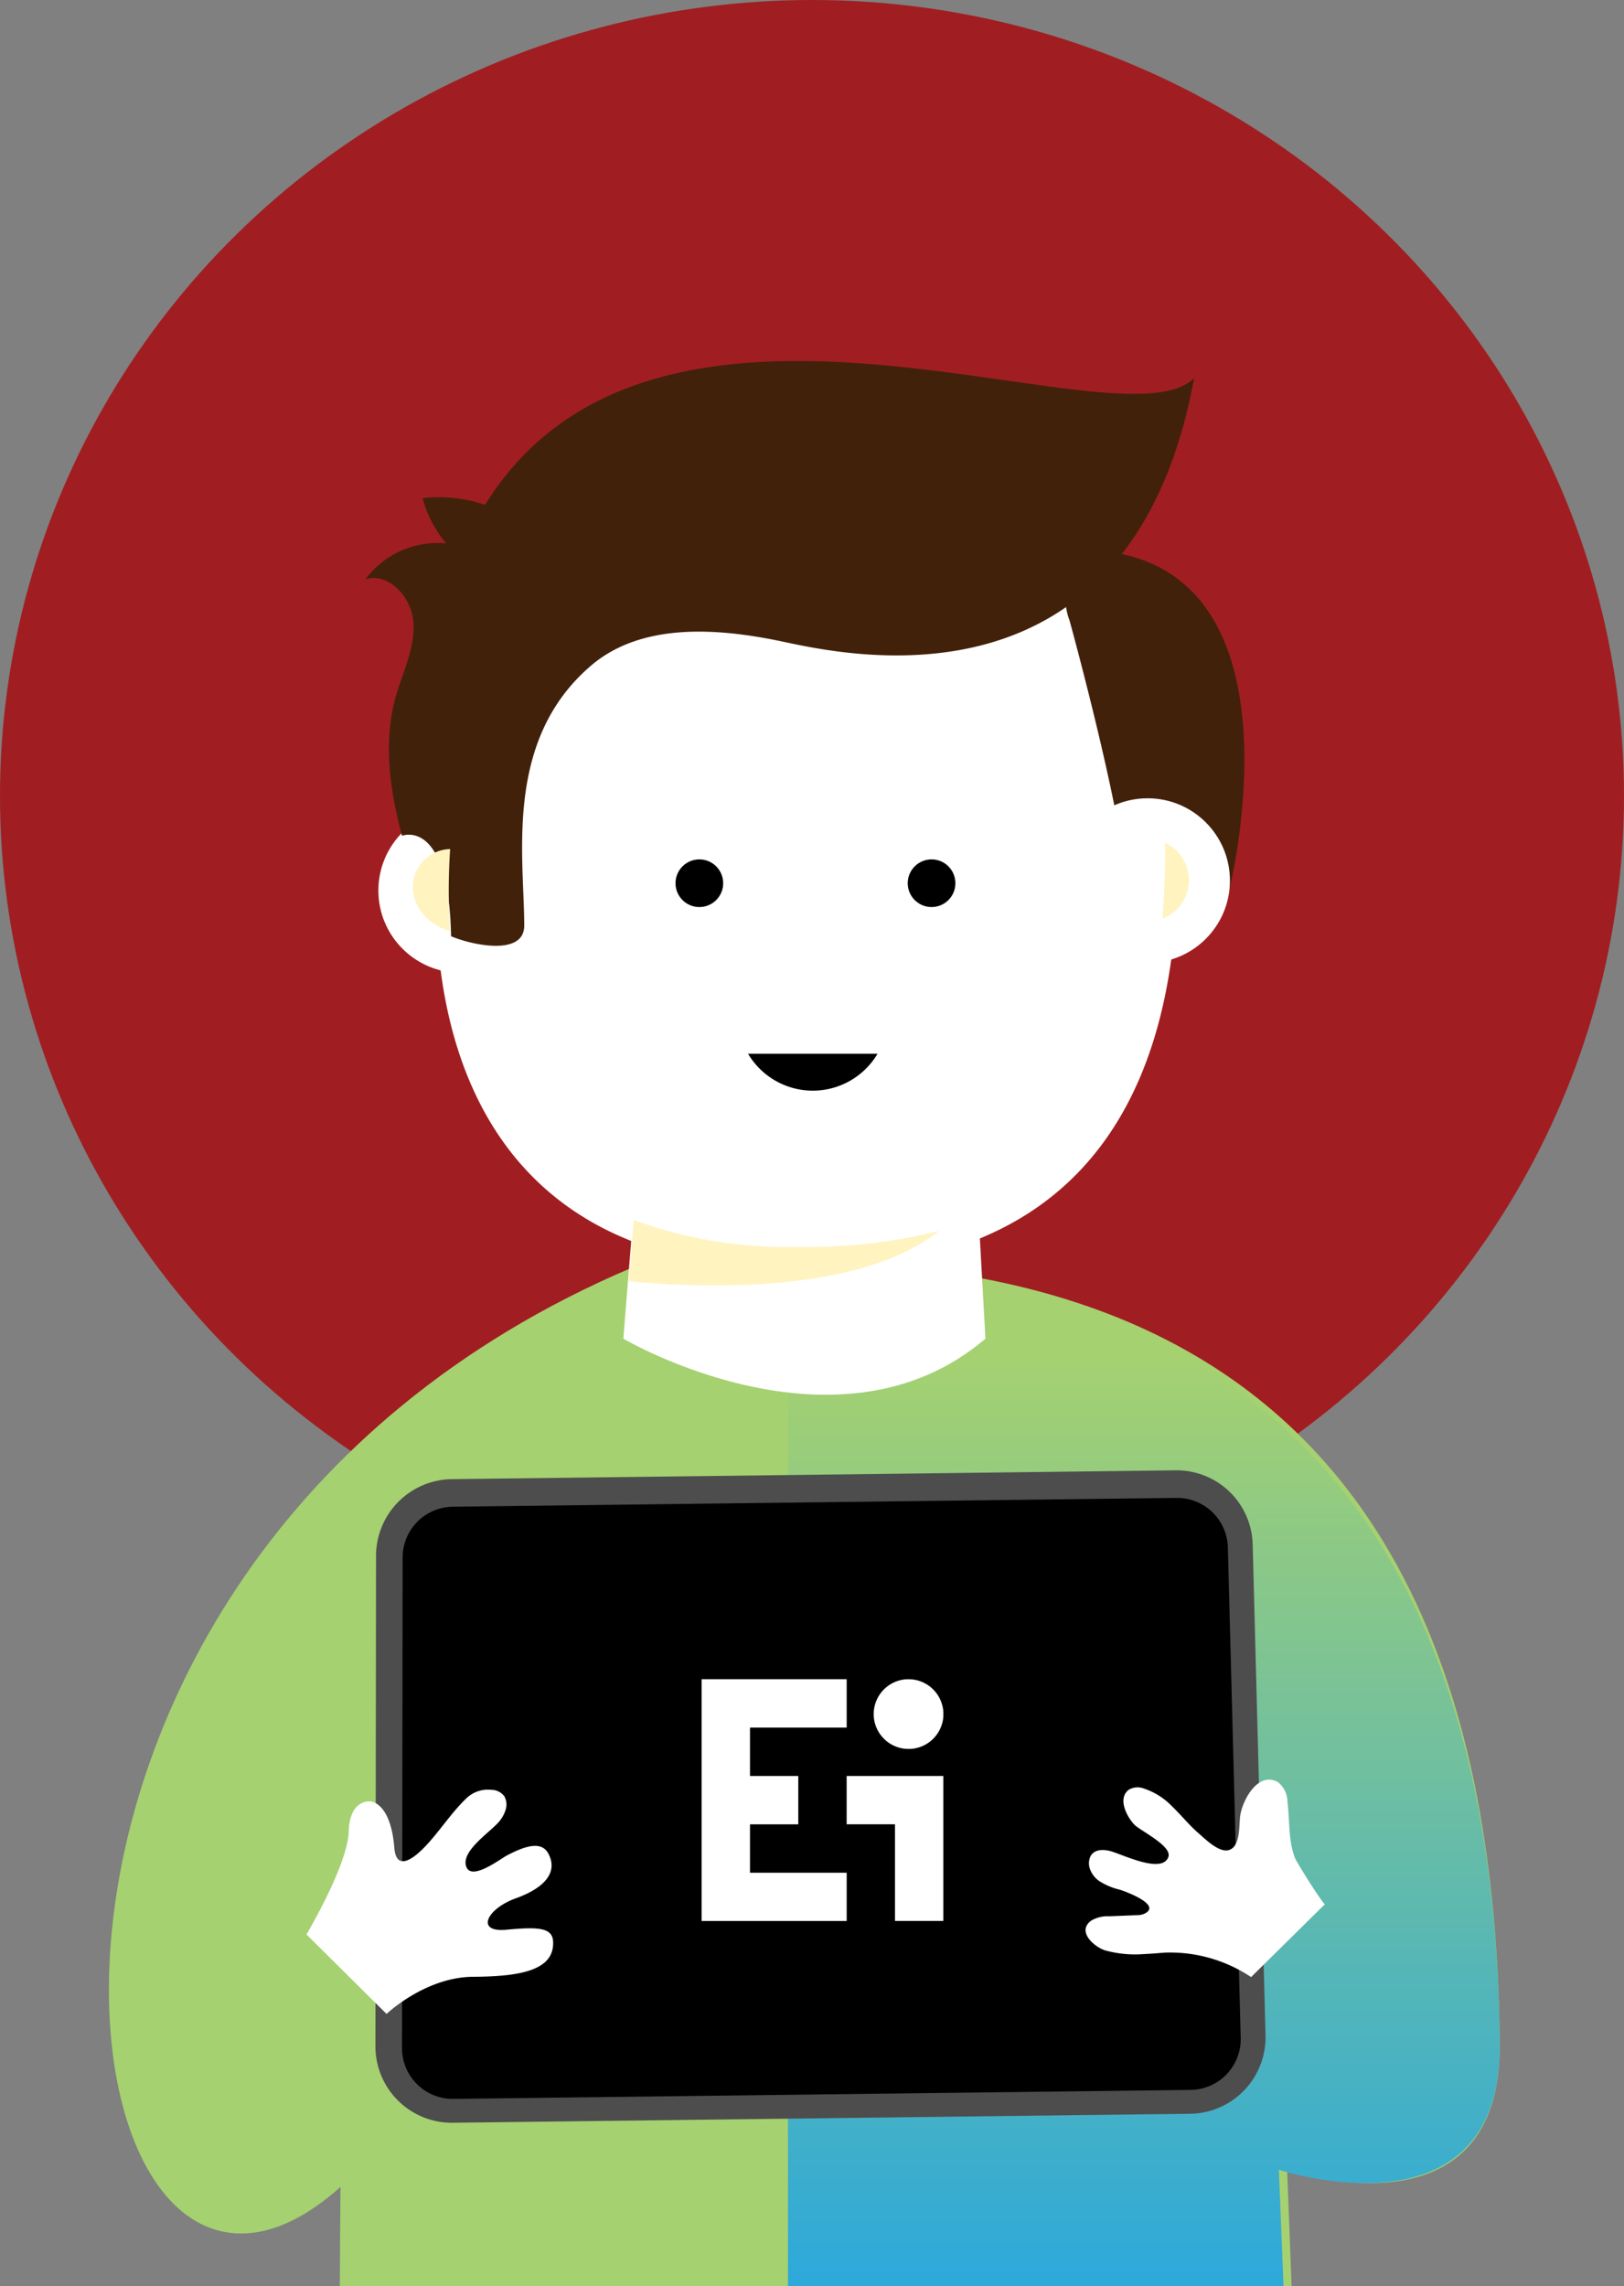
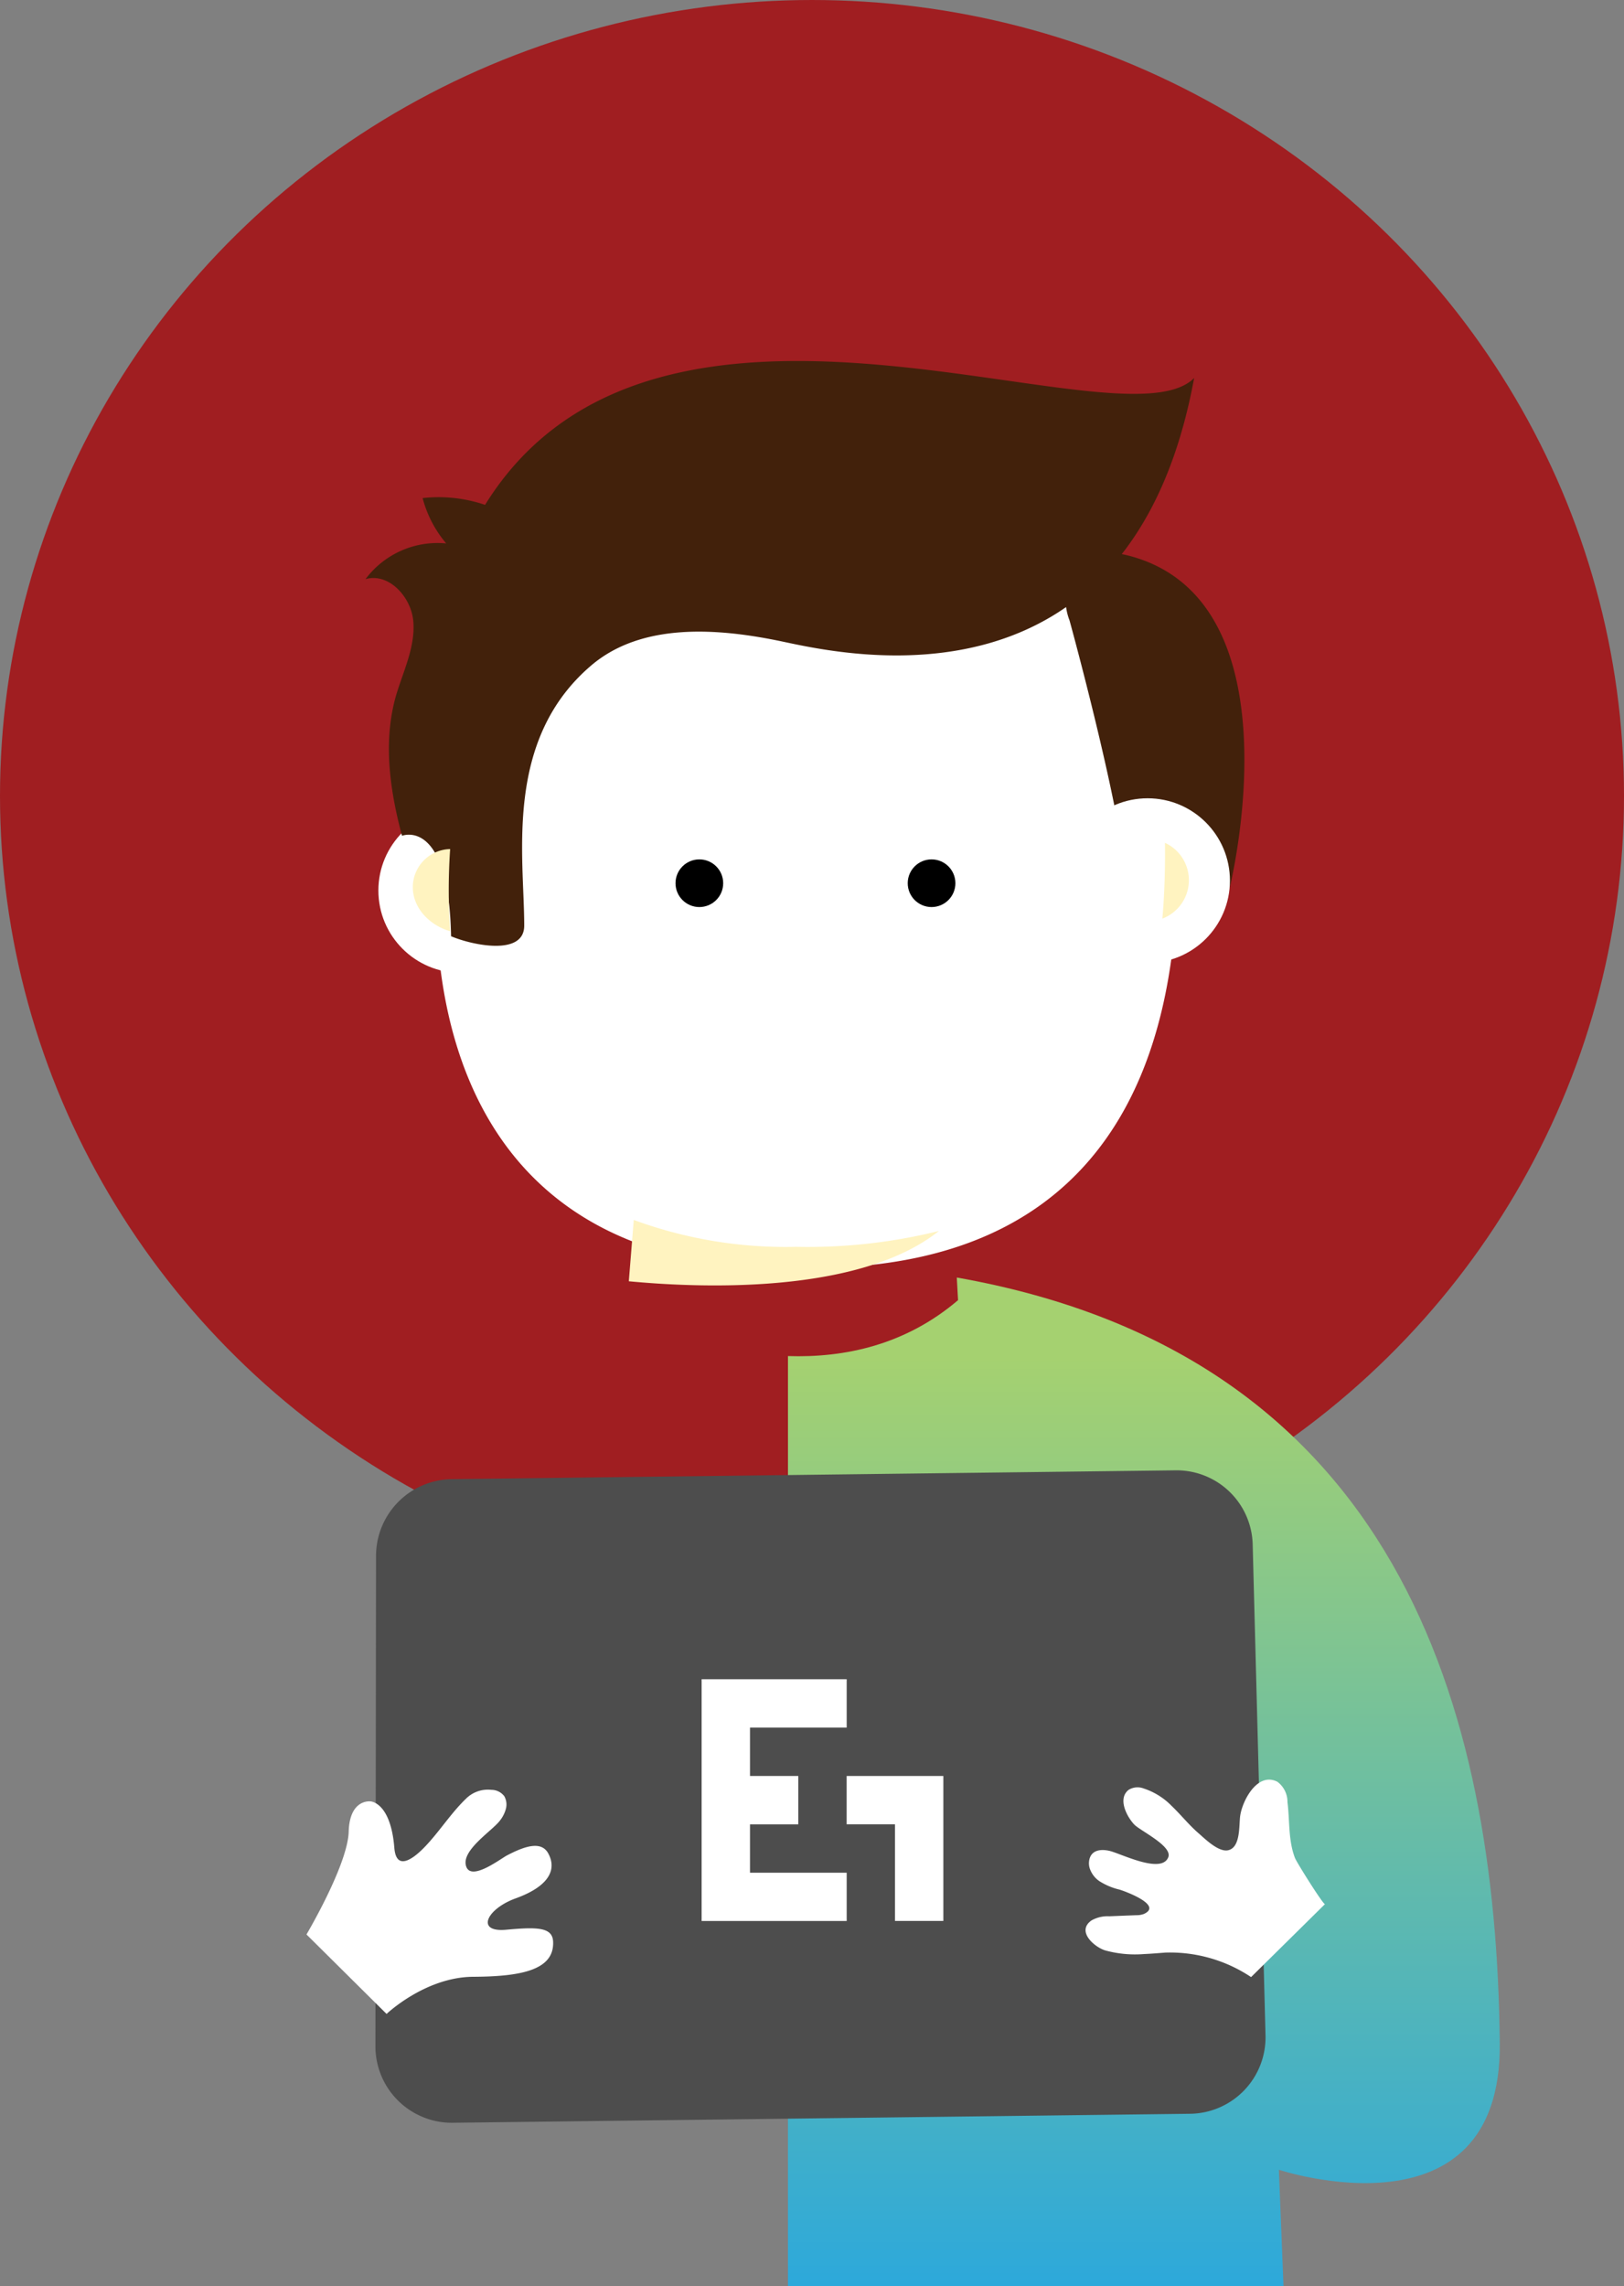
<svg xmlns="http://www.w3.org/2000/svg" id="Component_159_1" width="206" height="290" viewBox="0 0 206 290">
  <rect x="0" y="0" width="206" height="290" fill="#808080" stroke="none" />
  <defs>
    <linearGradient id="linear-gradient" x1=".5" x2=".5" y1=".081" y2="1.034" gradientUnits="objectBoundingBox">
      <stop offset="0" stop-color="#a5d170" />
      <stop offset="1" stop-color="#28a7df" />
      <stop offset="1" stop-color="#0071bc" />
    </linearGradient>
    <style>
            .cls-4{fill:#fff}.cls-5{fill:#42210b}.cls-6{fill:#fff3c0}
        </style>
  </defs>
  <ellipse id="Ellipse_113" cx="103" cy="100.957" fill="#a01e21" rx="103" ry="100.957" />
-   <path id="Path_162" fill="#a5d170" d="M281.335 465.7c.248 25.421-26.926 16.072-26.97 16.059l.565 14.776H134.2c0-2.647.072-11.118.088-12.606C97.912 516.486 80.78 405.794 171.3 367.31l-.32 4.141s10.875 6.657 23.442 7.091c6.92.238 14.355-1.407 20.766-7.091l-.154-2.872c53.766 9.869 65.884 54.579 66.301 97.121z" transform="translate(-91.094 -206.535)" />
  <path id="Path_163" fill="url(#linear-gradient)" d="M480.18 468.32c.258 25.421-27.973 16.072-28.019 16.059l.587 14.776H389.89V381.163c7.189.238 14.913-1.406 21.574-7.091l-.16-2.872c55.852 9.868 68.442 54.579 68.876 97.12z" transform="translate(-289.938 -209.154)" />
-   <path id="Path_164" d="M361.188 319.4c-18.758 16-45.928 0-45.928 0l.587-7.329.627-7.78.715-8.915c.646-12 42.668 0 42.668 0z" class="cls-4" transform="translate(-236.189 -149.595)" />
  <path id="Path_165" d="M336.222 65.316a46.464 46.464 0 0 0-92.9 2.256s-10.8 58.4 44.723 58.2c13.667-.054 52.393-.688 48.177-60.456z" class="cls-4" transform="translate(-187.157 35.126)" />
  <path id="Path_166" d="M492.755 74.155s7.614 27.593 7.462 36.369c0 0 .765.462 4.767-7.368a74.844 74.844 0 0 0 8.066 4.993s9.137-36.549-12.819-42.216c-7.164-1.85-9.031 4.239-7.476 8.222z" class="cls-5" transform="translate(-357.088 4.541)" />
  <circle id="Ellipse_114" cx="3.023" cy="3.023" r="3.023" transform="translate(85.688 109.008)" />
  <circle id="Ellipse_115" cx="3.023" cy="3.023" r="3.023" transform="translate(115.143 109.008)" />
-   <path id="Path_167" d="M363.876 266.394a9.543 9.543 0 0 0 16.421 0z" transform="translate(-268.985 -132.73)" />
  <circle id="Ellipse_116" cx="10.443" cy="10.443" r="10.443" class="cls-4" transform="translate(135.127 101.258)" />
  <circle id="Ellipse_117" cx="10.443" cy="10.443" r="10.443" class="cls-4" transform="translate(47.997 102.514)" />
  <path id="Path_168" d="M225.163 61.494c2.6 1.112 9.279 2.573 9.279-1.343 0-8.792-2.611-23.5 8.472-32.981 6.414-5.49 16.056-4.793 24.317-3.047s44.226 9.921 52.188-33.439c-9.267 9.421-68.007-19.3-89.944 16.094a18.291 18.291 0 0 0-7.921-.861 14.629 14.629 0 0 0 2.992 5.752A11.4 11.4 0 0 0 214.31 16.2c2.948-.852 5.78 2.248 6.058 5.3s-1.086 5.984-2.017 8.909c-1.884 5.916-1.023 12.349.59 18.345 0 .007 5.93-2.414 6.222 12.74z" class="cls-5" transform="translate(-167.946 57.262)" />
  <path id="Path_169" d="M356.393 335.1c-10.175 8.116-30.5 7.222-39.333 6.38l.627-7.78a55.77 55.77 0 0 0 20.6 3.41 69.1 69.1 0 0 0 18.106-2.01z" class="cls-6" transform="translate(-237.296 -178.958)" />
  <path id="Path_170" d="M530.022 181.484q.062 5.129-.328 9.612a5.214 5.214 0 0 0 .328-9.612z" class="cls-6" transform="translate(-382.25 -74.576)" />
  <path id="Path_171" fill="#4d4d4d" d="M228.952 528.908a9.7 9.7 0 0 1-9.7-9.716l.078-62.232a9.743 9.743 0 0 1 9.586-9.691l91.916-1.119a9.651 9.651 0 0 1 9.7 9.45l1.626 62.211a9.7 9.7 0 0 1-9.582 9.957z" transform="translate(-171.631 -259.647)" />
  <path id="Path_172" d="M233.238 184.033a4.845 4.845 0 0 0-4.736 4.822c0 2.8 2.315 4.919 4.739 5.6a76.483 76.483 0 0 1-.003-10.422z" class="cls-6" transform="translate(-176.139 -76.333)" />
-   <path id="Path_173" d="M335.63 524.634l-1.63-62.21a6.44 6.44 0 0 0-6.517-6.271l-91.8 1.118a6.44 6.44 0 0 0-6.362 6.432l-.078 62.232a6.44 6.44 0 0 0 6.519 6.448l93.5-1.139a6.44 6.44 0 0 0 6.368-6.61z" transform="translate(-178.25 -266.151)" />
  <path id="Path_174" d="M0 20.32s4.447-9.254 4.2-13.459 2.43-4.066 2.43-4.066 2.547-.14 3.517 5.608c.524 3.1 2.677.973 3.8-.41 1.681-2.07 2.955-4.577 4.695-6.571A3.929 3.929 0 0 1 21.767 0a2.061 2.061 0 0 1 1.709.663 2.149 2.149 0 0 1 .333 1.613 4.147 4.147 0 0 1-.632 1.538c-.84 1.338-4.378 4.016-3.814 5.951.653 2.238 4.271-1.114 5.095-1.643 2.183-1.4 4.194-2.257 5.215-.7 1.334 2.033.3 4.206-3.638 6.029-3.535 1.635-4.73 4.767-.849 4.066s5.821-.841 6.064.982c.476 3.577-3.638 4.767-9.7 5.327S11 29.479 11 29.479z" class="cls-4" transform="matrix(0.996, 0.087, -0.087, 0.996, 40.645, 225.137)" />
  <path id="Path_175" d="M30.3 20.208c-.182.108-3.3 1.956-6.219 3.683-2.638 1.565-5.112 3.029-5.112 3.029a18.5 18.5 0 0 0-9.8-5.646c-.87-.147-1.789-.293-2.711-.482A14.194 14.194 0 0 1 1.8 19.139c-1.226-.762-2.952-3.242-.73-4.091a4.111 4.111 0 0 1 2.306.035q1.708.351 3.41.706a2.491 2.491 0 0 0 .933.07c2.648-.493-1.674-3.4-2.264-3.746a8.2 8.2 0 0 1-2.253-1.7 3.191 3.191 0 0 1-.751-1.757 2.136 2.136 0 0 1 .1-.877c.496-1.431 1.778-1.279 2.834-.754 1.3.646 5.7 4.532 7.072 2.6.88-1.24-2.649-4.116-3.19-5.073C8.6 3.367 7.984.855 9.64.118a2.168 2.168 0 0 1 1.9.294A8.718 8.718 0 0 1 14.434 3.4c.87 1.37 1.537 2.858 2.47 4.186.629.891 1.9 3.026 3.172 3.019 1.618-.007 2.048-2.76 2.509-3.885.748-1.824 3.49-4.885 5.611-3.036a3.161 3.161 0 0 1 .619 2.816c-.28 2.358-1.087 4.724-.79 7.107.075.606 2.037 6.601 2.275 6.601z" class="cls-4" transform="translate(133.779 229.251) rotate(-14)" />
  <g id="EI" transform="translate(29 3107)">
    <path id="Path_22137" d="M60-2878.667v15.333h18.4v-6.125H66.135v-6.136h6.125v-6.135h-6.125v-6.135H78.4V-2894H60z" class="cls-4" />
-     <path id="Path_22138" d="M2081.109-2893.6a4.417 4.417 0 0 0-2.552 1.081 4.417 4.417 0 0 0-1.2 4.956 4.809 4.809 0 0 0 .493.915 5.155 5.155 0 0 0 .771.841 4.458 4.458 0 0 0 2.343 1.01 5.622 5.622 0 0 0 .812.018 4.391 4.391 0 0 0 1.623-.432 4.431 4.431 0 0 0 2.417-3.172 3.5 3.5 0 0 0 .066-.806 3.517 3.517 0 0 0-.066-.806 4.434 4.434 0 0 0-2.064-2.981 4.452 4.452 0 0 0-1.776-.607 7.035 7.035 0 0 0-.867-.017z" class="cls-4" transform="translate(-1995.22 -0.387)" />
    <path id="Path_22139" d="M1760-1756.936v3.066h6.131v12.26h6.135V-1760H1760z" class="cls-4" transform="translate(-1681.604 -1121.729)" />
  </g>
</svg>